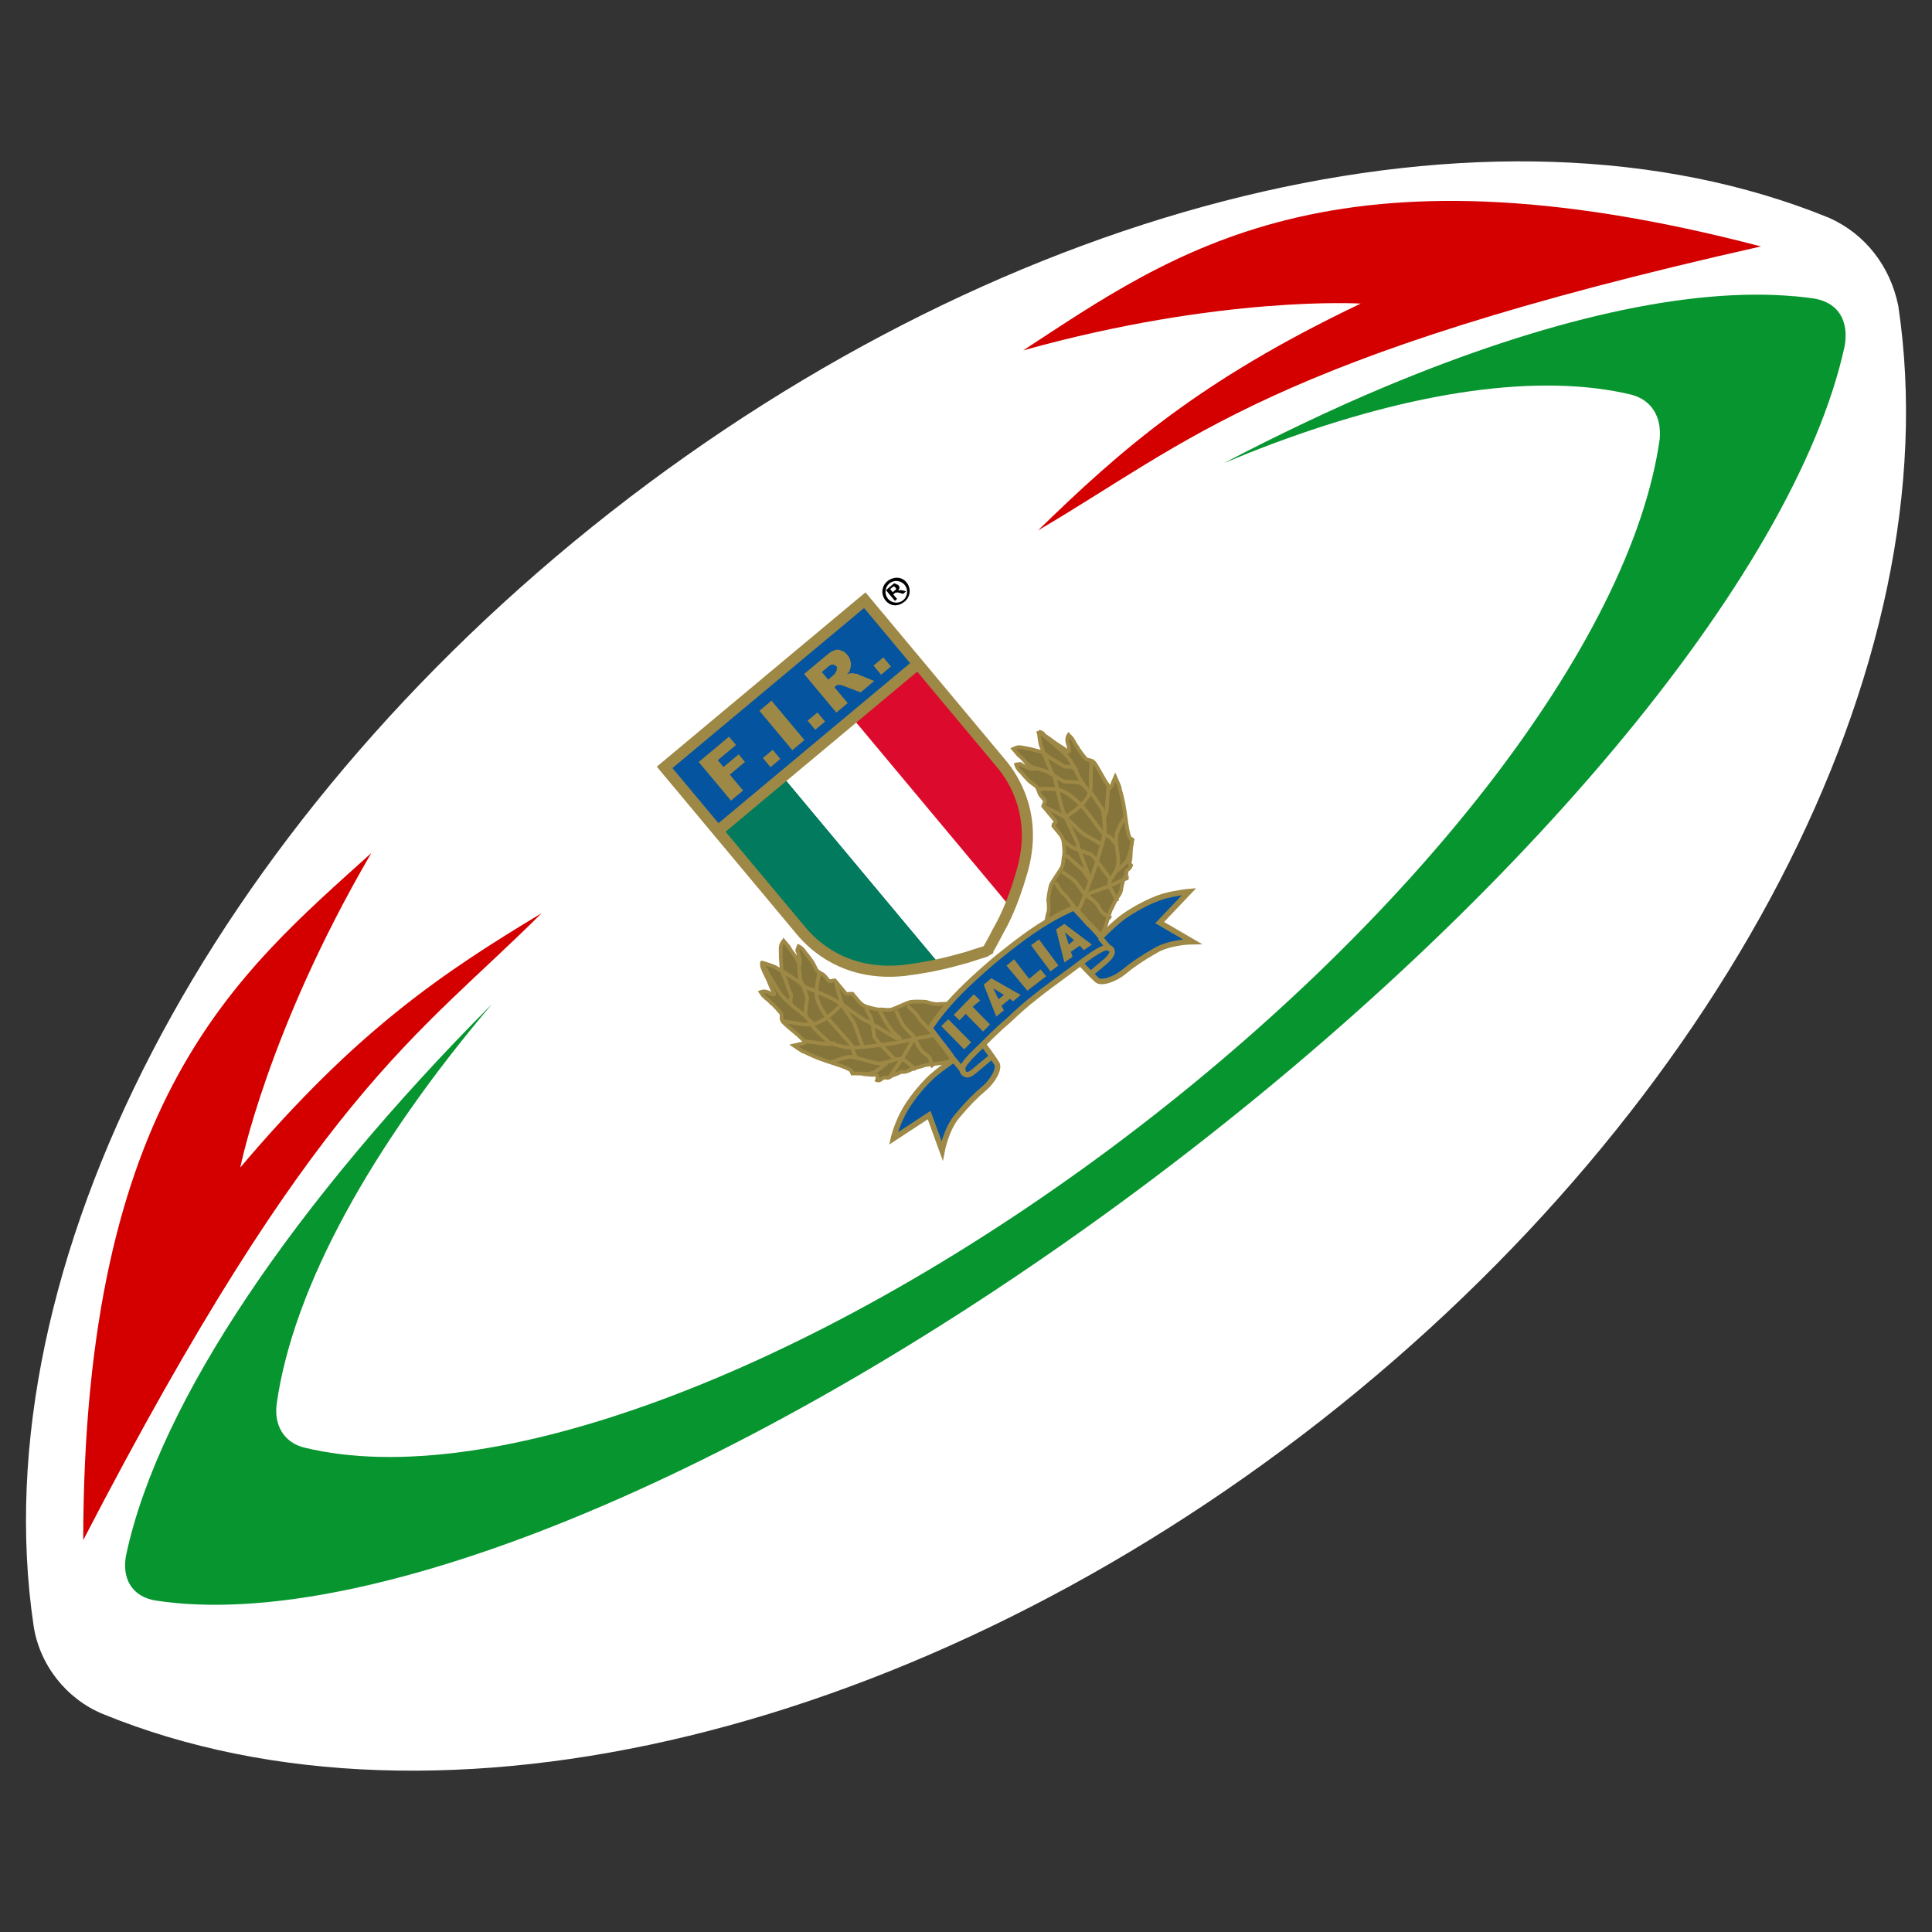
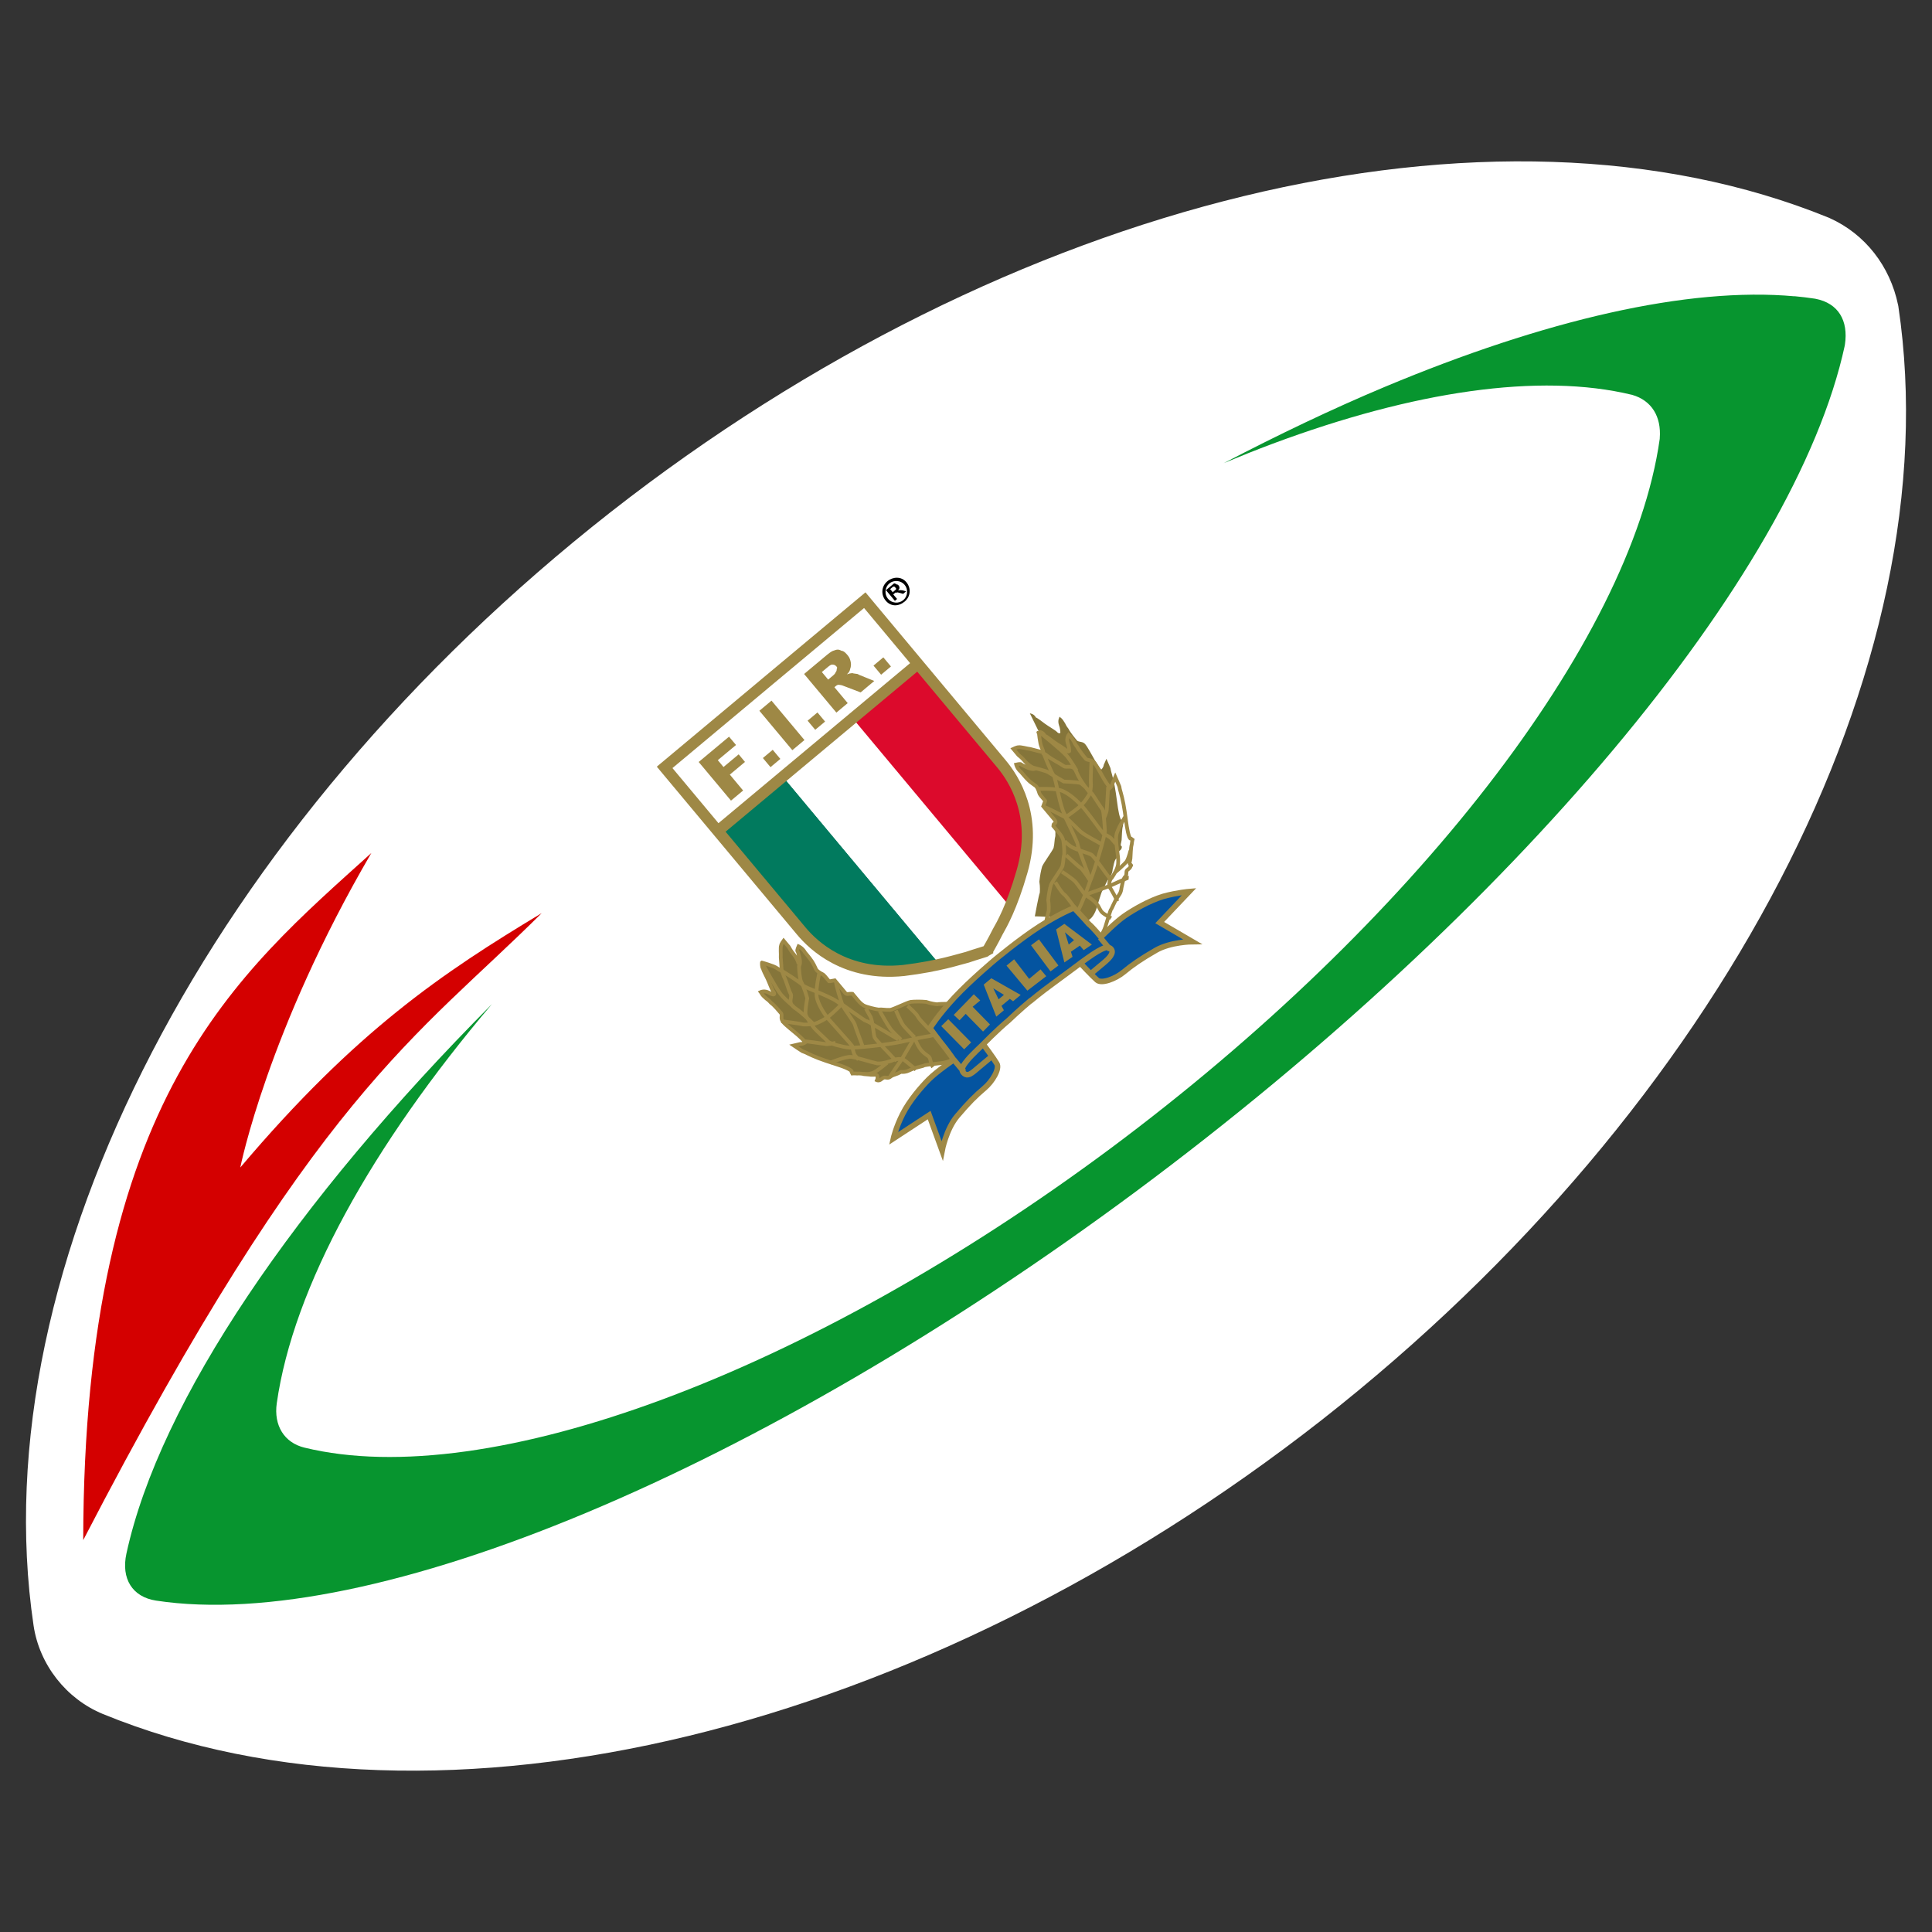
<svg xmlns="http://www.w3.org/2000/svg" id="Layer_1" version="1.1" viewBox="0 0 3840 3840">
  <rect x="0" y="0" width="3840" height="3840" fill="#333333" stroke="none" />
  <defs>
    <style>
      .st0 {
        fill: #dc0a2c;
      }

      .st1 {
        fill: #9e8845;
      }

      .st2 {
        fill: #0454a0;
      }

      .st3 {
        stroke-width: 22.1px;
      }

      .st3, .st4, .st5 {
        fill: none;
        stroke: #9e8845;
      }

      .st6 {
        fill: #017a5e;
      }

      .st4 {
        stroke-width: 7.4px;
      }

      .st7 {
        fill: #fff;
      }

      .st8 {
        fill: #85753a;
      }

      .st9 {
        fill: #07952f;
      }

      .st10 {
        fill: #d40000;
      }

      .st5 {
        stroke-width: 11px;
      }
    </style>
  </defs>
  <path class="st7" d="M2471.2,390c-422.7,102.7-861,317.2-1258.2,628.4h0C419,1641.4-39,2516.9,66.7,3230.7c11.5,78,65.1,146.2,138,176.1,667.9,273.2,1627.4,37.9,2422.1-584.3h0c794.7-623.5,1252.8-1499.8,1146.3-2213.8l-.3-1.5-.3-1.4c-15.8-76.4-65.1-140.6-136.1-172.4l-.8-.4-.8-.3c-334.1-136.2-741-145.4-1163.7-42.7h0Z" />
  <g>
    <path class="st10" d="M1076.5,1815.1c-247.8,246.9-449.8,355.9-911.1,1246,1.2-879.6,308-1126.4,572.7-1365.7-206.4,353-260.5,625.1-260.5,625.1,230.9-272.9,403.2-387.6,598.8-505.4Z" />
    <g>
      <path class="st7" d="M1276.5,1099.4" />
      <path class="st9" d="M3566.6,588.9c-211.2-19.1-495.4,46.5-814.6,180.2h0c-103.3,43.3-210.5,94.5-319.8,151.5,32.9-13.7,65.5-26.8,97.7-38.8h0c279.6-104.2,530.1-141.5,713.6-97.1h.4c0,.1.4.2.4.2,38.5,11.1,58,43.3,54.6,86.2v.8c0,0-.1.8-.1.8-57.2,405-492.1,963.7-1092.1,1410.3-599.7,445.8-1234.8,683.6-1601.5,594.3-40.1-9.7-61.4-43.9-55.1-88.2,32.9-231,188.8-511.9,427.7-793.4-391.2,393.4-660.4,788.2-726.5,1092.1-10.9,50.1,11.9,86.3,58.7,93.5,429,65.6,1202.3-259.7,1949.6-814.5,747.7-555.7,1307.8-1221.4,1407-1679.8v-.9c.1,0,.3-.9.3-.9,7.3-48.3-13.3-82.5-58.2-91.3h-.5c0,0-.5-.2-.5-.2-13.4-2-27.2-3.7-41.2-5Z" />
-       <path class="st10" d="M2063.4,1054.1c301.8-176.9,458.6-344.5,1436.7-564.3-851-222.5-1167.7,11.5-1466.4,206.6,393.9-109.9,670.8-93,670.8-93-322.7,153.9-477.4,291.4-641.1,450.6Z" />
    </g>
  </g>
  <g>
    <path d="M1779.8,1195.6l-18.9-22.6,10.5-8.8,6-5c1.3,1.5,2.8.2,4,1.8s2.8.2,4,1.8,2.5,3,2.3,5.8c-.2,2.8-1.8,4-3.3,5.3,1.5-1.3,2.8.2,4.3-1,0,0,2.8.2,5.5.5l6.8,2-6,5-6.8-2c-2.8-.2-4-1.8-5.5-.5l-2.8-.2-3,2.5-1.5,1.3,7.6,9-4.5,3.8,1.3,1.5ZM1773,1178.2l3-2.5,4.5-3.8s1.5-1.3.2-2.8l-1.3-1.5-1.3-1.5-2.8-.2-3,2.5-3,2.5,5,6-1.5,1.3Z" />
    <path d="M1763.9,1155.1c-12.1,10.1-13.5,26.7-3.5,38.7,10.1,12.1,25.4,12,37.5,2s13.5-26.7,3.5-38.7-26.9-10.8-37.5-2M1795.3,1192.8c-9,7.6-22.9,6.3-30.4-2.7s-6.3-22.9,2.7-30.4,22.9-6.3,30.4,2.7c7.6,9,6.3,22.9-2.7,30.4" />
    <path class="st8" d="M1514.6,1913.3s23.1,6.3,29.7,11c6.5,4.8,9.3,5,9.3,5,0,0-1-19.6-1.8-26.6.5-5.5-1-19.6.7-23.6.2-2.8,5-9.3,5-9.3l10.1,12.1c4.8,8.8,8.6,13.3,11.1,16.3s7.3,11.8,8.3,16.1l2.5,3s1.8-4-.3-12.6-3-12.8-4.3-14.3,2.3-9.6,2.3-9.6c0,0,8,3.5,12.8,12.3,6.3,7.5,13.8,16.6,17.4,23.9,4.8,8.8,3.3,10.1,9.8,14.8,6.5,4.8,8,3.5,11.8,8l8.8,10.5c2.8.2,0,0,11.3-1.8l21.4,25.6c2.5,3,8.3.7,11.1,1l2.8.2,10.1,12.1c2.5,3,6.3,7.5,11.6,10.8,5.3,3.3,24.4,7.8,29.9,8.3,7-.8,13.8,1.2,23.6.7,8.5-2,31.9-13.9,40.5-15.9,7-.8,19.6-1,30.7,0,10.8,3.8,19.1,4.5,21.9,4.8,1.5-1.3,47.5-1.3,47.5-1.3,0,0-9.2,56.3-7,77.4,2.8,15.6,3.8,35.2-30.1,40.5-7,.8-35.2,3.8-36.7,5.1s-17.1,4-24.4,7.6c-5.8,2.3-10.3,6-21.4,5.1-10.3,6-15.8,5.5-20.4,9.3-4.5,3.8-8.5,2-11.3,1.8q-2.8-.2-7.3,3.5c-4.5,3.8-8.5,2-8.5,2,0,0,1.8-4,.7-8.3-1-4.3-6.8-2-12.3-2.5-8.3-.7-20.6-3.2-27.7-2.5-8.3-.7-12.6.3-12.6.3,0,0,1.5-1.3,1.8-4q.2-2.8-11.8-8c-12.1-5.3-35.2-11.5-54.1-18.8-18.9-7.3-25.4-12-32.2-14-5.3-3.3-17.1-11.3-17.1-11.3,0,0,8.5-2,12.8-3,5.5.5,10.1-3.3,10.1-3.3,0,0-6.3-7.5-15.4-15.3-9.1-7.8-23.4-18.8-28.4-24.9-6.3-7.5-1.8-11.3-4-17.1-3.8-4.5-13.8-16.6-20.4-21.3-5-6-9.1-7.8-10.3-9.3-9.1-7.8-7.6-9-10.1-12.1,0,0,7.3-3.5,16.6,1.5,1.3,1.5,8,3.5,8,3.5,2.8.2,3-2.5.5-5.5s-8.1-18.8-11.6-26.1c-3.5-7.3-8.3-16.1-9.3-20.4-2.5-3-1.8-11.3-1.8-11.3" />
    <path class="st4" d="M1514.6,1913.3s23.1,6.3,29.7,11c6.5,4.8,9.3,5,9.3,5,0,0-1-19.6-1.8-26.6.5-5.5-1-19.6.7-23.6.2-2.8,5-9.3,5-9.3l10.1,12.1c4.8,8.8,8.6,13.3,11.1,16.3s7.3,11.8,8.3,16.1l2.5,3s1.8-4-.3-12.6-3-12.8-4.3-14.3,2.3-9.6,2.3-9.6c0,0,8,3.5,12.8,12.3,6.3,7.5,13.8,16.6,17.4,23.9,4.8,8.8,3.3,10.1,9.8,14.8,6.5,4.8,8,3.5,11.8,8l8.8,10.5c2.8.2,0,0,11.3-1.8l21.4,25.6c2.5,3,8.3.7,11.1,1l2.8.2,10.1,12.1c2.5,3,6.3,7.5,11.6,10.8,5.3,3.3,24.4,7.8,29.9,8.3,7-.8,13.8,1.2,23.6.7,8.5-2,31.9-13.9,40.5-15.9,7-.8,19.6-1,30.7,0,10.8,3.8,19.1,4.5,21.9,4.8,1.5-1.3,47.5-1.3,47.5-1.3,0,0-9.2,56.3-7,77.4,2.8,15.6,3.8,35.2-30.1,40.5-7,.8-35.2,3.8-36.7,5.1s-17.1,4-24.4,7.6c-5.8,2.3-10.3,6-21.4,5.1-10.3,6-15.8,5.5-20.4,9.3-4.5,3.8-8.5,2-11.3,1.8q-2.8-.2-7.3,3.5c-4.5,3.8-8.5,2-8.5,2,0,0,1.8-4,.7-8.3-1-4.3-6.8-2-12.3-2.5-8.3-.7-20.6-3.2-27.7-2.5-8.3-.7-12.6.3-12.6.3,0,0,1.5-1.3,1.8-4q.2-2.8-11.8-8c-12.1-5.3-35.2-11.5-54.1-18.8-18.9-7.3-25.4-12-32.2-14-5.3-3.3-17.1-11.3-17.1-11.3,0,0,8.5-2,12.8-3,5.5.5,10.1-3.3,10.1-3.3,0,0-6.3-7.5-15.4-15.3-9.1-7.8-23.4-18.8-28.4-24.9-6.3-7.5-1.8-11.3-4-17.1-3.8-4.5-13.8-16.6-20.4-21.3-5-6-9.1-7.8-10.3-9.3-9.1-7.8-7.6-9-10.1-12.1,0,0,7.3-3.5,16.6,1.5,1.3,1.5,8,3.5,8,3.5,2.8.2,3-2.5.5-5.5s-8.1-18.8-11.6-26.1c-3.5-7.3-8.3-16.1-9.3-20.4-2.5-3-1.8-11.3-1.8-11.3Z" />
-     <path class="st8" d="M2064.6,1453.9s2,23.9,5.6,31.2,3.3,10.1,3.3,10.1c0,0-19.1-4.5-25.9-6.5-5.5-.5-19.1-4.5-23.4-3.5-2.8-.2-10.1,3.3-10.1,3.3l10.1,12.1c7.8,6.3,11.6,10.8,14.1,13.8s10.3,9.3,14.3,11l2.5,3s-4.3,1-12.3-2.5c-8-3.5-12.1-5.3-13.3-6.8s-9.8.5-9.8.5c0,0,2,8.5,9.8,14.8,6.3,7.5,13.8,16.6,20.4,21.3,7.8,6.3,9.3,5,12.8,12.3,3.5,7.3,2,8.5,5.8,13.1l8.8,10.5c-.2,2.8,0,0-3.8,10.8,0,0,13.8,16.6,21.4,25.6s-.7,8.3-1,11.1l-.2,2.8s7.6,9,10.1,12.1,6.3,7.5,8.6,13.3,3.3,25.4,2.8,30.9c-2,6.8-1.2,13.8-3.5,23.4-3.5,8-19.3,28.9-22.8,37-2,6.8-4.5,19.1-5.5,30.2,1.8,11.3,1,19.6.8,22.4-1.5,1.3-9.8,46.5-9.8,46.5,0,0,57.1.9,77.4,7,14.8,5.5,33.9,10,45.2-22.4,2-6.8,10-33.9,11.5-35.2s7-16.1,11.8-22.6c3.3-5.3,7.8-9.1,8.8-20.1,2.3-9.6,2.7-15.1,6-20.4,4.5-3.8,3.5-8,3.8-10.8s.2-2.8,4.8-6.5,3.5-8,3.5-8c0,0,2.5,3,0,0-4-1.8-.8-7-.3-12.6.7-8.3.5-20.9,2.5-27.7.7-8.3,2.5-12.3,2.5-12.3,0,0-1.5,1.3-4.3,1q-2.8-.2-5.8-13.1c-3-12.8-5.1-36.7-8.9-56.5-3.8-19.9-7.3-27.1-8.1-34.2-2.3-5.8-8.1-18.8-8.1-18.8,0,0-3.5,8-5.3,12.1-.5,5.5-5,9.3-5,9.3,0,0-6.3-7.5-12.3-17.8s-14.4-26.4-19.4-32.4-10.8-3.8-16.1-7c-3.8-4.5-13.8-16.6-17.4-23.9-5-6-6-10.3-7.3-11.8-6-10.3-7.6-9-10.1-12.1,0,0-4.8,6.5-1.5,16.6,2.3,5.8,3,12.8,2.8,15.6-1.5,1.3-4.3,1-6.8-2s-17.1-11.3-23.6-16.1c-6.5-4.8-14.3-11-18.4-12.8-3.5-7.3-11.8-8-11.8-8" />
+     <path class="st8" d="M2064.6,1453.9s2,23.9,5.6,31.2,3.3,10.1,3.3,10.1c0,0-19.1-4.5-25.9-6.5-5.5-.5-19.1-4.5-23.4-3.5-2.8-.2-10.1,3.3-10.1,3.3l10.1,12.1c7.8,6.3,11.6,10.8,14.1,13.8s10.3,9.3,14.3,11l2.5,3s-4.3,1-12.3-2.5c-8-3.5-12.1-5.3-13.3-6.8s-9.8.5-9.8.5c0,0,2,8.5,9.8,14.8,6.3,7.5,13.8,16.6,20.4,21.3,7.8,6.3,9.3,5,12.8,12.3,3.5,7.3,2,8.5,5.8,13.1l8.8,10.5s-.7,8.3-1,11.1l-.2,2.8s7.6,9,10.1,12.1,6.3,7.5,8.6,13.3,3.3,25.4,2.8,30.9c-2,6.8-1.2,13.8-3.5,23.4-3.5,8-19.3,28.9-22.8,37-2,6.8-4.5,19.1-5.5,30.2,1.8,11.3,1,19.6.8,22.4-1.5,1.3-9.8,46.5-9.8,46.5,0,0,57.1.9,77.4,7,14.8,5.5,33.9,10,45.2-22.4,2-6.8,10-33.9,11.5-35.2s7-16.1,11.8-22.6c3.3-5.3,7.8-9.1,8.8-20.1,2.3-9.6,2.7-15.1,6-20.4,4.5-3.8,3.5-8,3.8-10.8s.2-2.8,4.8-6.5,3.5-8,3.5-8c0,0,2.5,3,0,0-4-1.8-.8-7-.3-12.6.7-8.3.5-20.9,2.5-27.7.7-8.3,2.5-12.3,2.5-12.3,0,0-1.5,1.3-4.3,1q-2.8-.2-5.8-13.1c-3-12.8-5.1-36.7-8.9-56.5-3.8-19.9-7.3-27.1-8.1-34.2-2.3-5.8-8.1-18.8-8.1-18.8,0,0-3.5,8-5.3,12.1-.5,5.5-5,9.3-5,9.3,0,0-6.3-7.5-12.3-17.8s-14.4-26.4-19.4-32.4-10.8-3.8-16.1-7c-3.8-4.5-13.8-16.6-17.4-23.9-5-6-6-10.3-7.3-11.8-6-10.3-7.6-9-10.1-12.1,0,0-4.8,6.5-1.5,16.6,2.3,5.8,3,12.8,2.8,15.6-1.5,1.3-4.3,1-6.8-2s-17.1-11.3-23.6-16.1c-6.5-4.8-14.3-11-18.4-12.8-3.5-7.3-11.8-8-11.8-8" />
    <path class="st4" d="M2156.7,1778.6s37.4-13.4,43.2-15.6c4.3-1,40.7-18.6,43.5-18.4M2073.4,1495.1s15.9,40.5,20.9,46.5c5,6,12.1,66.6,24.7,81.7M2117.6,1624.5s24.7,51,24.4,53.8c-.2,2.8,4.3,14.3,4.3,14.3,0,0,17.9,49,20.2,54.8M2246.9,1690.5s-2.5,12.3-7.5,21.6c-6.3,7.8-22.9,21.6-22.9,21.6M2167.5,1751.7s-14.6-23.6-19.9-26.9c-5.3-3.3-28.4-24.9-28.4-24.9M2208.3,1825l-10.6-6.5c-10.6-6.5-9.1-7.8-15.1-18.1-7.3-11.8-25.9-21.8-25.9-21.8M2142.4,1813.5s-22.2-32.7-27.4-35.9c-5.3-3.3-17.4-23.9-17.4-23.9M2156.7,1778.6s-13.6-19.3-18.6-25.4-27.4-20.6-27.4-20.6M2194,1627.2s5.3-12.1,5.8-17.6c.5-5.5,2.5-43,2.7-45.8M2206.7,1749.6s-1-4.3-4.8-8.8-27.2-38.7-32.5-41.9c-5.3-3.3-28.4-9.5-37.7-14.5-9.3-5-15.6-12.6-15.6-12.6M2221.1,1791.3s-11.8-23.4-15.6-27.9c-2.3-5.8,0-15.3,4.5-19.1,3.3-5.3,12.8-18.4,12.5-30.9,1-11.1-6.1-41-3.6-53.3,1-11.1,18.8-38.7,18.8-38.7M2117.6,1624.5s16.3-11.1,26.9-19.9,20.3-24.7,22.1-28.7M2217.4,1676.7s-2.5-3-7.6-9-15.8-9.8-15.8-9.8l-6.3-7.5c-2.5-3-33.5-46.2-38.8-49.5-3.8-4.5-22.9-24.4-40.5-30.1-16.3-4.3-45.8-2.7-45.8-2.7M2190.8,1678.5s-37.2-20.1-39.7-23.1c-4-1.8-29.4-29.1-33.5-30.9s-37.2-20.1-42.8-20.6M2166.5,1576s2.5-12.3,1.7-19.4c-.8-7,1.2-44.5,1.2-44.5M2139.8,1531.8s-10.8-19.1-19.6-29.6c-8.8-10.5-55.6-48.2-55.6-48.2M2166.5,1576s-20.1-24.1-26.9-41.4c-6.8-17.3-18.9-7.3-25.4-12-6.5-4.8-23.9-13.3-31.7-19.6-7.8-6.3-5.3-3.3-10.6-6.5M2121.6,1859.1s17.8-43,22.8-52.3c5-9.3,14-32.2,21.6-53.8,8.8-20.1,30.6-92,30.1-101.8-.5-9.8-2.3-36.4-4.6-42.2-3.8-4.5-18.4-28.1-20.9-31.1-3.8-4.5-19.1-19.8-23.1-21.6-4-1.8-33.2-3-33.2-3,0,0-19.9-11.5-30.4-18.1-5.3-3.3-17.6-5.8-31.2-9.8M1817.7,2061.8s-19.8,34.5-23.1,39.7c-1.8,4-25.6,36.7-25.8,39.5M1553.6,1929.3s37,22.8,42,28.9,63.4,23.8,76,38.9M1673.1,1995.8s45.8,33.4,48.6,33.6c2.8.2,13.3,6.8,13.3,6.8,0,0,45,26.3,50.3,29.6M1762.9,2112.6s-18.1,15.1-25.4,18.6c-8.8,4.8-22.6,3.5-22.6,3.5M1748.5,2009.5s15.6,27.9,19.4,32.4c2.3,5.8,22.9,24.4,22.9,24.4M1817.7,2061.8s6.6,20.1,16.9,29.4c10.3,9.3,13.3,6.8,15.1,18.1,3.3,10.1,4.5,11.6,4.5,11.6M1803.8,1999.2s18.1,15.6,20.4,21.3c2.3,5.8,30.5,33.4,30.5,33.4M1780.7,2008.3s10.3,24.6,15.4,30.6c5,6,21.6,22.9,21.6,22.9M1596.7,2069.8c4.3-1,40,5,45.5,5.5s18.3-2.5,18.3-2.5M1721.1,2004.3s3.5,7.3,9.6,17.6c4.5,11.6,5.3,33.9,7.6,39.7s30.5,33.4,35.5,39.4,7.8,6.3,7.8,6.3M1650.1,2112.2s30.4-12.6,41.5-11.6c11.1,1,39.5,10.5,51.8,13,11.1,1,26.9-4.6,32.7-6.8,5.8-2.3,15.6-2.8,19.6-1,5.3,3.3,24.7,20.3,24.7,20.3M1616.6,2035.3c2.8.2,20.1-6.6,32.2-16.6,10.5-8.8,24.4-22.9,24.4-22.9M1628.5,1933.3s-6.8,28.7-5.5,45.5c1.3,16.8,18.6,40.7,22.4,45.2s39.3,43.9,41.8,47l6.3,7.5s1.8,11.3,5.3,18.6c5,6,7.6,9,7.6,9M1661.7,1951.6c-.5,5.5,10.4,40,12.6,45.7,1,4.3,23.4,34.2,24.4,38.4,1,4.3,15.6,43.2,15.6,43.2M1553,2029.6s37.2,4.7,44,6.7c5.5.5,19.6-1,19.6-1M1514.6,1913.3s28.7,52.8,37.5,63.3,25.7,24.6,25.7,24.6M1553.6,1929.3c2.3,5.8,1.3,1.5,4.5,11.6,4.8,8.8,8.8,25.9,13.6,34.7,3.5,7.3-7,16.1,7.3,27.1,17.1,11.3,37.5,32.6,37.5,32.6M1588,1918.5c.3,12.6,1.8,26.6,4.1,32.4,6,10.3,12.4,33.2,12.4,33.2,0,0-5.2,27.4-3,33.2,1,4.3,13.3,22.1,17.1,26.6s24.4,23.1,26.9,26.1c3.8,4.5,29.7,11,40.7,12,9.6,2.3,84.2-6.4,105.6-11.4s45.5-9.9,56.8-11.6c10.1-3.3,55.5-13.1,55.5-13.1M2064.6,1453.9s2,23.9,5.6,31.2,3.3,10.1,3.3,10.1c0,0-19.1-4.5-25.9-6.5-5.5-.5-19.1-4.5-23.4-3.5-2.8-.2-10.1,3.3-10.1,3.3l10.1,12.1c7.8,6.3,11.6,10.8,14.1,13.8s10.3,9.3,14.3,11l2.5,3s-4.3,1-12.3-2.5c-8-3.5-12.1-5.3-13.3-6.8s-9.8.5-9.8.5c0,0,2,8.5,9.8,14.8,6.3,7.5,13.8,16.6,20.4,21.3,7.8,6.3,9.3,5,12.8,12.3,3.5,7.3,2,8.5,5.8,13.1l8.8,10.5c-.2,2.8,0,0-3.8,10.8,0,0,13.8,16.6,21.4,25.6s-.7,8.3-1,11.1l-.2,2.8s7.6,9,10.1,12.1,6.3,7.5,8.6,13.3,3.3,25.4,2.8,30.9c-2,6.8-1.2,13.8-3.5,23.4-3.5,8-19.3,28.9-22.8,37-2,6.8-4.5,19.1-5.5,30.2,1.8,11.3,1,19.6.8,22.4-1.5,1.3-9.8,46.5-9.8,46.5,0,0,57.1.9,77.4,7,14.8,5.5,33.9,10,45.2-22.4,2-6.8,10-33.9,11.5-35.2s7-16.1,11.8-22.6c3.3-5.3,7.8-9.1,8.8-20.1,2.3-9.6,2.7-15.1,6-20.4,4.5-3.8,3.5-8,3.8-10.8s.2-2.8,4.8-6.5,3.5-8,3.5-8c0,0,2.5,3,0,0-4-1.8-.8-7-.3-12.6.7-8.3.5-20.9,2.5-27.7.7-8.3,2.5-12.3,2.5-12.3,0,0-1.5,1.3-4.3,1q-2.8-.2-5.8-13.1c-3-12.8-5.1-36.7-8.9-56.5-3.8-19.9-7.3-27.1-8.1-34.2-2.3-5.8-8.1-18.8-8.1-18.8,0,0-3.5,8-5.3,12.1-.5,5.5-5,9.3-5,9.3,0,0-6.3-7.5-12.3-17.8s-14.4-26.4-19.4-32.4-10.8-3.8-16.1-7c-3.8-4.5-13.8-16.6-17.4-23.9-5-6-6-10.3-7.3-11.8-6-10.3-7.6-9-10.1-12.1,0,0-4.8,6.5-1.5,16.6,2.3,5.8,3,12.8,2.8,15.6-1.5,1.3-4.3,1-6.8-2s-17.1-11.3-23.6-16.1c-6.5-4.8-14.3-11-18.4-12.8-3.5-7.3-11.8-8-11.8-8Z" />
    <path class="st2" d="M2048.6,1989.1s19.6-16.4,43.4-33.7c23.9-17.4,55.3-41,55.3-41,0,0,22.9,24.4,33.2,33.6,9.1,7.8,36.4-2.3,53-16.1s34.4-26.2,63.8-43.1c29.4-16.9,72.6-17.2,72.6-17.2l-64.9-37.9,58.5-61.6s-23.9,2-51,9.4c-28.6,8.6-59.5,26.7-77.4,39-17.8,12.3-47,41.8-47,41.8,0,0-16.4-19.6-24.2-25.9-6.3-7.5-29.2-31.9-29.2-31.9,0,0-28.9,11.3-68.8,37-39.9,25.7-88.2,66-88.2,66h0s-48.2,40.3-80.6,75c-32.4,34.7-48.7,61.1-48.7,61.1,0,0,19.9,26.9,26.2,34.4s21.1,28.4,21.1,28.4c0,0-32.7,22.2-49.5,38.8-15.3,15.4-38.7,42.5-52.2,69.2-13.5,26.7-18.3,48.5-18.3,48.5l71.1-46.6,25.7,70.6s8-42.5,29.8-68.4c21.8-25.9,37.2-41.3,53.7-55.1,16.6-13.8,31.4-39,25.3-49.3-6-10.3-27.2-38.7-27.2-38.7,0,0,27.6-28.2,50.2-47.1,21.3-20.4,40.9-36.7,40.9-36.7,0,0,3-2.5,3-2.5Z" />
    <path class="st5" d="M2186.7,1863.5s15.1,18.1,20.1,24.1M2147.3,1914.3s25.4-18.6,34.2-23.4c8.8-4.8,20.6-12.1,26.9-4.6s-3,17.9-15.1,27.9c-12.1,10.1-24.1,20.1-24.1,20.1M1895.9,2106.4s15.1,18.1,20.1,24.1M1952.9,2076.7s-22.9,21.6-29.1,29.4c-6.3,7.8-15.6,18.1-9.3,25.6,8.8,10.5,18.1.2,30.2-9.8s24.1-20.1,24.1-20.1M2048.6,1989.1s19.6-16.4,43.4-33.7c23.9-17.4,55.3-41,55.3-41,0,0,22.9,24.4,33.2,33.6,9.1,7.8,36.4-2.3,53-16.1s34.4-26.2,63.8-43.1c29.4-16.9,72.6-17.2,72.6-17.2l-64.9-37.9,58.5-61.6s-23.9,2-51,9.4c-28.6,8.6-59.5,26.7-77.4,39-17.8,12.3-47,41.8-47,41.8,0,0-16.4-19.6-24.2-25.9-6.3-7.5-29.2-31.9-29.2-31.9,0,0-28.9,11.3-68.8,37-39.9,25.7-88.2,66-88.2,66h0s-48.2,40.3-80.6,75c-32.4,34.7-48.7,61.1-48.7,61.1,0,0,19.9,26.9,26.2,34.4s21.1,28.4,21.1,28.4c0,0-32.7,22.2-49.5,38.8-15.3,15.4-38.7,42.5-52.2,69.2-13.5,26.7-18.3,48.5-18.3,48.5l71.1-46.6,25.7,70.6s8-42.5,29.8-68.4c21.8-25.9,37.2-41.3,53.7-55.1,16.6-13.8,31.4-39,25.3-49.3-6-10.3-27.2-38.7-27.2-38.7,0,0,27.6-28.2,50.2-47.1,21.3-20.4,40.9-36.7,40.9-36.7,0,0,3-2.5,3-2.5Z" />
    <rect class="st1" x="1890.7" y="2024.6" width="19.6" height="64.8" transform="translate(-897 1925.5) rotate(-44.6)" />
    <polygon class="st1" points="1895.6 2017.2 1935.5 1976.2 1948.3 1988.5 1933.2 2001 1967.7 2036.2 1953.9 2050.3 1919.4 2015.1 1907.1 2028 1895.6 2017.2" />
    <path class="st1" d="M2007.1,1985.4l-16.6,13.8,4.8,8.8-15.1,12.6-25-63.6,15.1-12.6,58.4,33.1-15.1,12.6-6.5-4.8ZM1995.3,1977.3l-21.1-13,10.6,21.9,10.5-8.8Z" />
    <polygon class="st1" points="2000.5 1919.3 2015.6 1906.7 2045.5 1945.6 2068.1 1926.7 2079.5 1940.3 2042 1969 2000.5 1919.3" />
    <rect class="st1" x="2046.3" y="1889.3" width="64.8" height="19.6" transform="translate(1796.1 4700.5) rotate(-126.7)" />
    <path class="st1" d="M2146.3,1879.4l-17.8,12.3,3.3,10.1-16.3,11.1-16.4-65.6,16.3-11.1,54.8,41.2-16.3,11.1-7.6-9ZM2134.7,1868.6l-18.1-15.6,7.6,24.4,10.5-8.8Z" />
    <path class="st6" d="M1426.6,1651.7l166.1,198.9c23.9,28.6,88.1,90.1,203.4,78.2,28.1-3,52.3-7.9,72.1-11.6l-312.1-373.7-129.6,108.2Z" />
    <path class="st0" d="M1693.3,1428.9l312.1,373.7c7.3-18.9,14.8-40.5,24.3-68.9,32.3-111.4-16.8-185.5-40.7-214.1l-166.1-198.9-129.6,108.2Z" />
    <path class="st7" d="M1556.2,1543.5l312.1,373.7c28.4-5.8,44.2-11.4,54.3-14.6,17.1-4,40.2-13.1,40.2-13.1h0s11.5-19.9,20.1-37.2c5-9.3,13.3-23.9,24.1-50.8l-312.1-373.7-138.6,115.8Z" />
-     <rect class="st2" x="1313.9" y="1341.1" width="514.4" height="164.9" transform="translate(-547.3 1338.1) rotate(-39.9)" />
    <polygon class="st1" points="1388.7 1514.5 1449 1464.2 1462.9 1480.7 1426.7 1510.9 1438 1524.5 1468.2 1499.3 1480.7 1514.4 1450.6 1539.6 1477 1571.2 1452.9 1591.3 1388.7 1514.5" />
    <rect class="st1" x="1520.8" y="1496.9" width="25.5" height="23.6" transform="translate(-610.6 1333.8) rotate(-39.9)" />
    <rect class="st1" x="1538.4" y="1391.9" width="31.4" height="102.1" transform="translate(-563.7 1331.7) rotate(-39.9)" />
    <rect class="st1" x="1609.7" y="1422.7" width="25.5" height="23.6" transform="translate(-542.3 1373.5) rotate(-39.9)" />
    <path class="st1" d="M1662.4,1416.4l-64.2-76.8,40.7-34c7.5-6.3,13.6-11.3,17.8-12.3,5.8-2.3,10.1-3.3,15.3,0,5.5.5,9.3,5,13.1,9.5s4.8,8.8,5.8,13.1c1,4.3.5,9.8-1.2,13.8-.2,2.8-2,6.8-6.5,10.6,4.3-1,5.8-2.3,8.5-2,1.5-1.3,2.8.2,8.3.7,2.8.2,5.5.5,6.8,2l30.9,12.5-27.1,22.7-33.7-12.8c-4-1.8-6.8-2-9.6-2.3-2.8-.2-4.3,1-7.3,3.5l-1.5,1.3,26.4,31.6s-22.6,18.9-22.6,18.9ZM1646,1350.8l10.5-8.8c1.5-1.3,3-2.5,4.8-6.5,1.5-1.3,1.8-4,2-6.8,1.5-1.3.2-2.8-1-4.3-2.5-3-5.3-3.3-8-3.5-2.8-.2-5.8,2.3-10.3,6l-10.5,8.8s12.6,15.1,12.6,15.1Z" />
    <rect class="st1" x="1740.8" y="1313.2" width="25.5" height="23.6" transform="translate(-441.7 1432.1) rotate(-39.9)" />
    <path class="st3" d="M1962.8,1889.4s11.5-19.9,20.1-37.2c8.3-14.6,28.1-49,48.4-119.7,32.3-111.4-16.8-185.5-40.7-214.1l-271.8-325.5-198.9,166.1-1.5,1.3-197.4,164.9,271.8,325.5c23.9,28.6,88.1,90.1,203.4,78.2,71.9-8.9,109.3-22.2,126.4-26.3,15.8-5.5,38.7-11.9,40.2-13.1h0ZM1426.6,1651.7l394.8-329.7" />
  </g>
</svg>